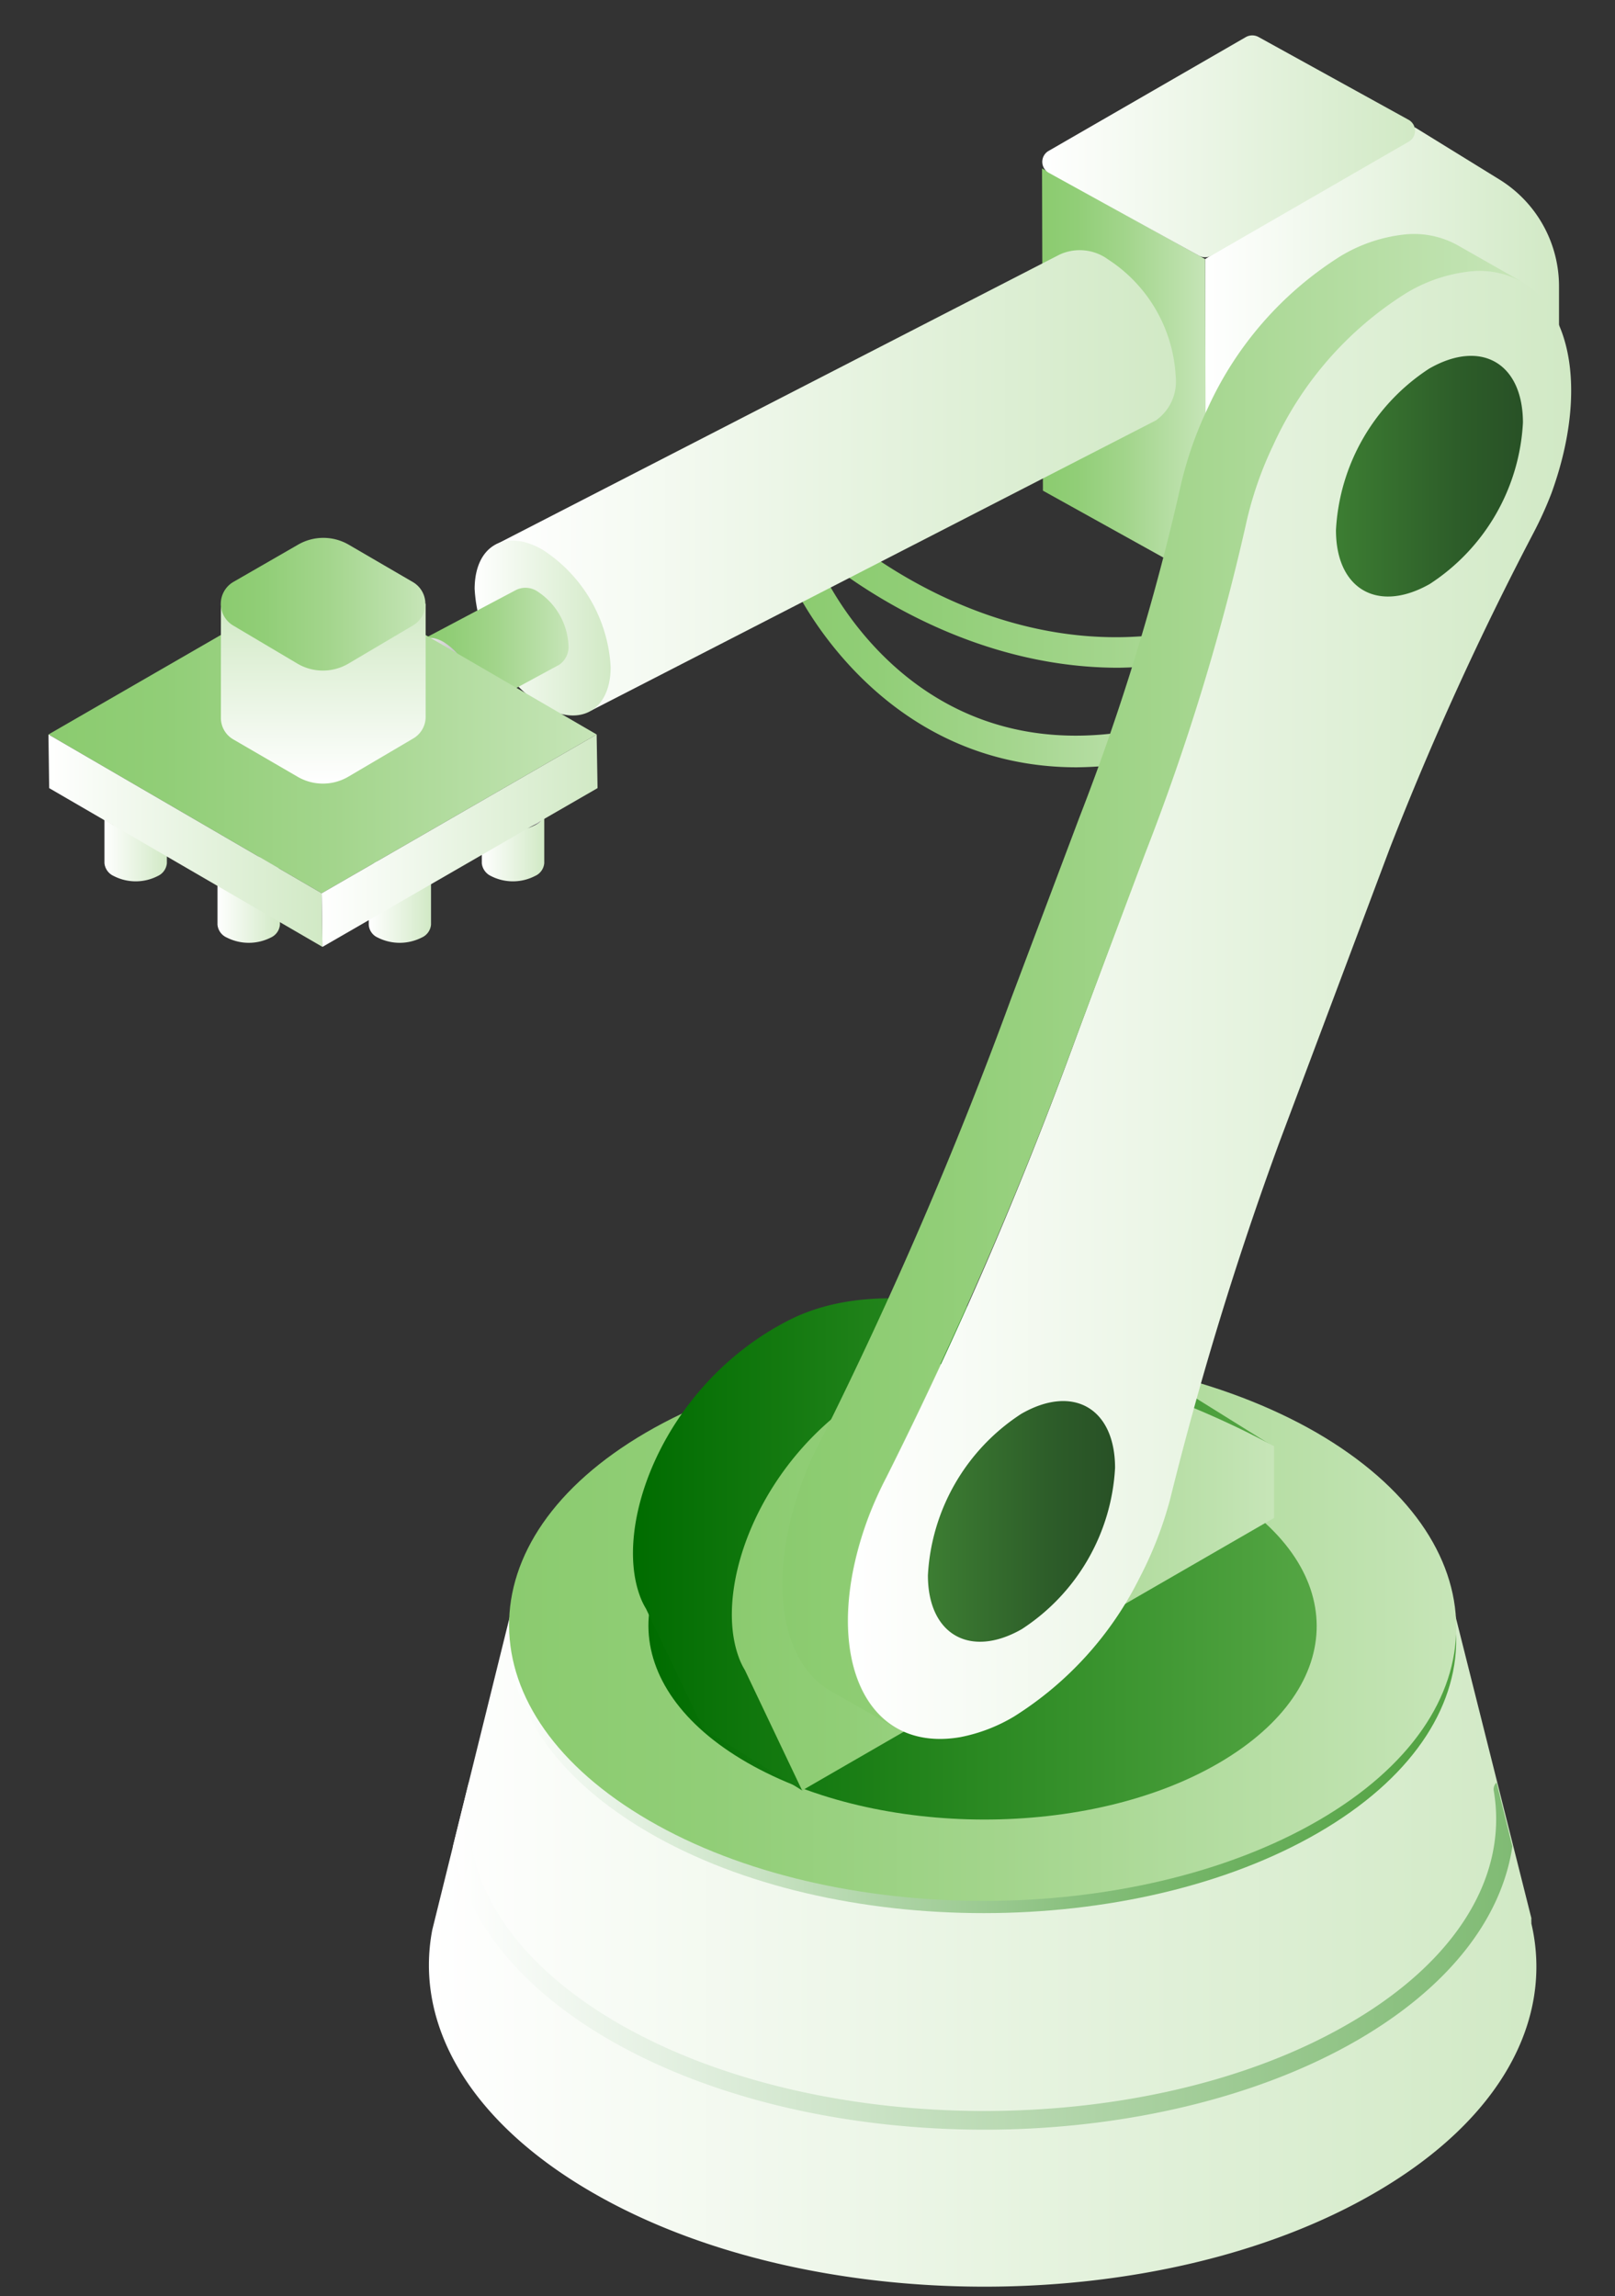
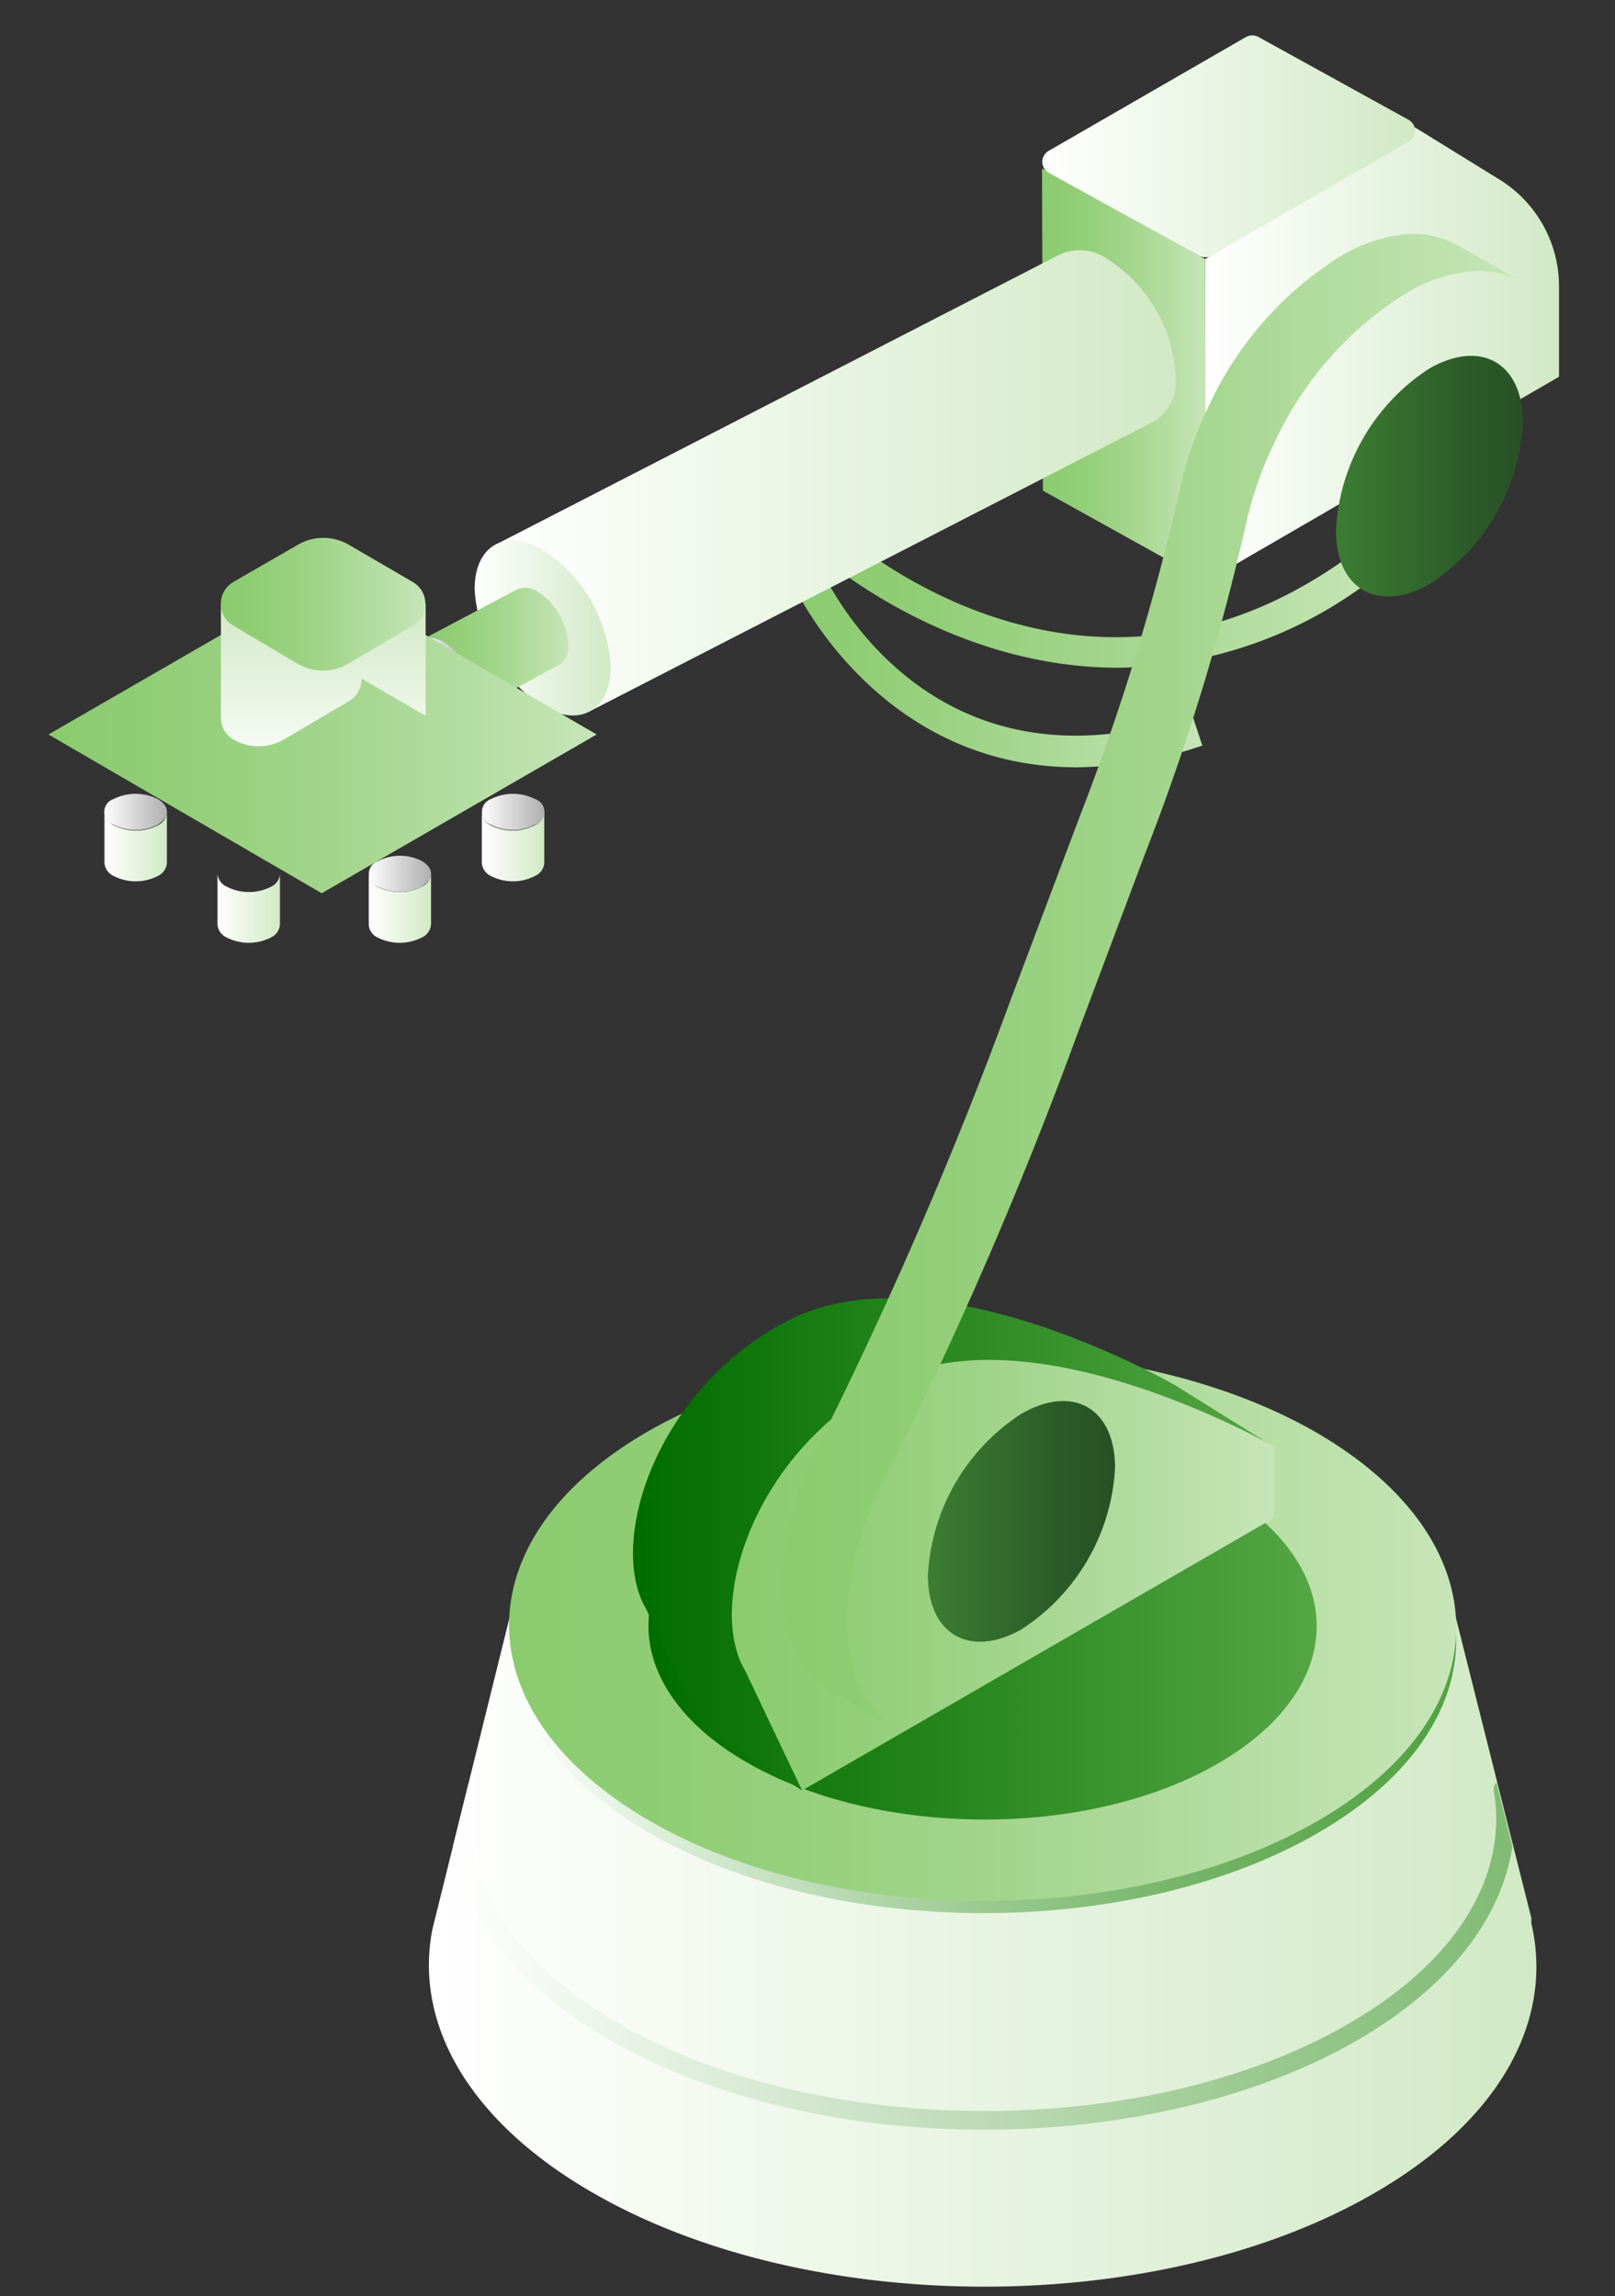
<svg xmlns="http://www.w3.org/2000/svg" xmlns:xlink="http://www.w3.org/1999/xlink" viewBox="0 0 90 127.99">
  <rect x="0" y="0" width="90" height="127.99" fill="#333333" stroke="none" />
  <style>.L{isolation:isolate}</style>
  <defs>
    <linearGradient id="A" x1="67.16" y1="19.76" x2="86.88" y2="19.76" xlink:href="#i">
      <stop offset="0" stop-color="#fff" />
      <stop offset="1" stop-color="#d1e9c5" />
    </linearGradient>
    <linearGradient id="B" x1="44.99" y1="33.15" x2="77.09" y2="33.15" xlink:href="#i">
      <stop offset="0" stop-color="#8bcb6f" />
      <stop offset=".21" stop-color="#91ce77" />
      <stop offset=".52" stop-color="#a3d58c" />
      <stop offset=".91" stop-color="#bfe2af" />
      <stop offset="1" stop-color="#c7e5b8" />
    </linearGradient>
    <linearGradient id="C" x1="43.97" y1="37.11" x2="66.98" y2="37.11" xlink:href="#B" />
    <linearGradient id="D" x1="58.07" y1="20.9" x2="67.21" y2="20.9" xlink:href="#B" />
    <linearGradient id="E" x1="58.09" y1="8.16" x2="78.84" y2="8.16" xlink:href="#A" />
    <linearGradient id="F" x1="23.91" y1="108.01" x2="85.62" y2="108.01" xlink:href="#A" />
    <linearGradient id="G" x1="28.37" y1="91.34" x2="81.15" y2="91.34" xlink:href="#i">
      <stop offset="0" stop-color="#fff" />
      <stop offset=".07" stop-color="#eff7ee" />
      <stop offset=".41" stop-color="#acd3a4" />
      <stop offset=".68" stop-color="#7ab86e" />
      <stop offset=".89" stop-color="#5ca84d" />
      <stop offset="1" stop-color="#50a240" />
    </linearGradient>
    <linearGradient id="H" x1="28.37" y1="90.66" x2="81.15" y2="90.66" xlink:href="#B" />
    <linearGradient id="I" x1="25.25" y1="109.03" x2="84.28" y2="109.03" xlink:href="#i">
      <stop offset="0" stop-color="#fff" />
      <stop offset=".19" stop-color="#e5f1e3" />
      <stop offset=".74" stop-color="#9dca93" />
      <stop offset="1" stop-color="#80bb74" />
    </linearGradient>
    <linearGradient id="J" x1="36.15" y1="90.66" x2="73.38" y2="90.66" xlink:href="#i">
      <stop offset="0" stop-color="#006c00" />
      <stop offset="1" stop-color="#55a644" />
    </linearGradient>
    <linearGradient id="K" x1="35.26" y1="86.09" x2="70.99" y2="86.09" xlink:href="#J" />
    <linearGradient id="L" x1="40.77" y1="87.8" x2="71" y2="87.8" xlink:href="#B" />
    <linearGradient id="M" x1="47.22" y1="56.02" x2="87.53" y2="56.02" xlink:href="#A" />
    <linearGradient id="N" x1="43.61" y1="54.68" x2="84.84" y2="54.68" xlink:href="#B" />
    <linearGradient id="O" x1="74.45" y1="26.54" x2="84.87" y2="26.54" xlink:href="#i">
      <stop offset="0" stop-color="#3c7e32" />
      <stop offset=".01" stop-color="#3c7d32" />
      <stop offset=".65" stop-color="#2d5d29" />
      <stop offset="1" stop-color="#285126" />
    </linearGradient>
    <linearGradient id="P" x1="51.71" y1="84.8" x2="62.14" y2="84.8" xlink:href="#O" />
    <linearGradient id="Q" x1="27.56" y1="26.78" x2="65.52" y2="26.78" xlink:href="#A" />
    <linearGradient id="R" x1="26.45" y1="35.01" x2="34.03" y2="35.01" xlink:href="#A" />
    <linearGradient id="S" x1="23.5" y1="36.3" x2="31.68" y2="36.3" xlink:href="#B" />
    <linearGradient id="T" x1="23" y1="37.78" x2="26.45" y2="37.78" xlink:href="#i">
      <stop offset="0" stop-color="#fff" />
      <stop offset=".35" stop-color="#e1e1e1" />
      <stop offset="1" stop-color="#afafaf" />
    </linearGradient>
    <linearGradient id="U" x1="17.86" y1="40.78" x2="19.75" y2="40.78" xlink:href="#T" />
    <linearGradient id="V" x1="26.85" y1="47.17" x2="30.33" y2="47.17" xlink:href="#A" />
    <linearGradient id="W" x1="26.85" y1="45.25" x2="30.32" y2="45.25" xlink:href="#T" />
    <linearGradient id="X" x1="20.55" y1="50.63" x2="24.03" y2="50.63" xlink:href="#A" />
    <linearGradient id="Y" x1="20.55" y1="48.72" x2="24.02" y2="48.72" xlink:href="#T" />
    <linearGradient id="Z" x1="5.82" y1="47.17" x2="9.3" y2="47.17" xlink:href="#A" />
    <linearGradient id="a" x1="5.83" y1="45.25" x2="9.3" y2="45.25" xlink:href="#T" />
    <linearGradient id="b" x1="12.12" y1="50.63" x2="15.6" y2="50.63" xlink:href="#A" />
    <linearGradient id="c" x1="12.13" y1="48.72" x2="15.6" y2="48.72" xlink:href="#T" />
    <linearGradient id="d" x1="2.7" y1="40.94" x2="33.25" y2="40.94" xlink:href="#B" />
    <linearGradient id="e" x1="2.7" y1="46.86" x2="17.97" y2="46.86" xlink:href="#A" />
    <linearGradient id="f" x1="17.93" y1="46.86" x2="33.3" y2="46.86" xlink:href="#A" />
    <linearGradient id="g" x1="18.02" y1="43.64" x2="18.02" y2="33.65" xlink:href="#A" />
    <linearGradient id="h" x1="12.31" y1="33.65" x2="23.72" y2="33.65" xlink:href="#B" />
    <linearGradient id="i" gradientUnits="userSpaceOnUse" />
  </defs>
  <path d="M67.16 14.44v18L86.88 21v-5a7 7 0 0 0-3.33-6l-4.7-2.9" fill="url(#A)" />
  <path d="M62.32 37.22c-10 0-17.23-6.75-17.33-6.85l1.21-1.29c.59.55 14.39 13.31 29.8 1.32l1.09 1.39a23.67 23.67 0 0 1-14.77 5.43z" fill="url(#B)" />
  <path d="M60 42.77c-11.4 0-16-10.51-16-10.64l1.63-.68c.23.54 5.87 13.36 20.82 8.43l.55 1.68a22.36 22.36 0 0 1-7 1.21z" fill="url(#C)" />
  <path d="M58.07 9.39l.05 17.96 9.09 5.05-.05-17.96-9.09-5.05z" fill="url(#D)" />
  <path d="M58.46 9.64l8.35 4.61a.71.71 0 0 0 .69 0l11-6.35a.7.7 0 0 0 0-1.22l-8.37-4.62a.73.73 0 0 0-.69 0l-11 6.35a.7.7 0 0 0 .02 1.23z" fill="url(#E)" />
  <path d="M85.34 107.22h0v-.09a1.6 1.6 0 0 1 0-.21l-4.61-18.35H28.79l-4.7 19c-1 5.22 2 10.64 8.92 14.64 12.09 7 31.63 7 43.64 0 7.04-4.09 9.93-9.67 8.69-14.99z" fill="url(#F)" />
  <path d="M73.36 80.53c10.34 6 10.4 15.65.12 21.62s-27 6-37.32 0S25.76 86.5 36 80.53s27-5.97 37.36 0z" fill="url(#G)" />
  <path d="M73.36 79.85c10.34 6 10.4 15.65.12 21.62s-27 6-37.32 0-10.4-15.65-.16-21.62 27-5.97 37.36 0z" fill="url(#H)" />
  <path d="M84.28 102.92l-.88-3.56a.51.51 0 0 0-.16.44c.83 4.81-2.12 9.56-8.08 13-11.17 6.49-29.42 6.49-40.67 0-6-3.46-9-8.21-8.23-13a.49.49 0 0 0-.14-.43l-.87 3.51c.63 4.08 3.67 7.91 8.73 10.83 5.77 3.33 13.32 5 20.88 5S70 117 75.68 113.7c5-2.91 7.99-6.7 8.6-10.78z" fill="url(#I)" />
  <path d="M67.88 83c7.3 4.21 7.33 11 .08 15.25s-19 4.21-26.32 0-7.33-11-.09-15.25 19.04-4.17 26.33 0z" fill="url(#J)" />
  <path d="M65.48,77.21c-.67-.38-13.56-7.66-21.5-3.63-.26.13-.51.27-.76.41-6.32,3.66-9,11-7.57,14.94a3.92,3.92,0,0,0,.35.74l3.19,6.69L44.7,99.8,71,80.65Z" fill="url(#K)" />
  <g class="L">
    <path d="M49.49 77l-.76.41c-6.32 3.66-9 11-7.57 14.94a3.92 3.92 0 0 0 .35.74l3.19 6.71L71 84.61v-4C70.32 80.27 57.43 73 49.49 77z" fill="url(#L)" />
-     <path d="M81.81 15.14a8.63 8.63 0 0 0-3.52 1.22 19.52 19.52 0 0 0-7.36 8.42 20.42 20.42 0 0 0-1.54 4.46 128.24 128.24 0 0 1-5.62 18.35L60 57.74a231.76 231.76 0 0 1-10.6 24.6 21.1 21.1 0 0 0-1 2.22c-2.71 7.23-.46 13.22 5.11 12.27a9.26 9.26 0 0 0 3-1.15 19.24 19.24 0 0 0 7-7.74 21.3 21.3 0 0 0 1.7-4.38 191.19 191.19 0 0 1 6.08-19.87l6.17-16.43a175 175 0 0 1 8-17.56 20.88 20.88 0 0 0 1-2.21c2.54-7 .54-12.84-4.65-12.35z" fill="url(#M)" />
    <path d="M78.19 13.08a8.68 8.68 0 0 0-3.52 1.22 19.56 19.56 0 0 0-7.35 8.42 20.9 20.9 0 0 0-1.55 4.47 129 129 0 0 1-5.61 18.35l-3.82 10.14a239 239 0 0 1-10.6 24.6 19.16 19.16 0 0 0-1 2.22c-2 5.4-1.29 10.11 1.54 11.75l3.62 2.06c-2.83-1.64-3.58-6.35-1.55-11.75a21.1 21.1 0 0 1 1-2.22A231.76 231.76 0 0 0 60 57.74l3.81-10.15a128.24 128.24 0 0 0 5.62-18.35 20.42 20.42 0 0 1 1.54-4.46 19.52 19.52 0 0 1 7.36-8.42 8.63 8.63 0 0 1 3.52-1.22 4.88 4.88 0 0 1 3 .59l-3.62-2.06a5 5 0 0 0-3.04-.59z" fill="url(#N)" />
  </g>
  <path d="M79.64 20.55a11.46 11.46 0 0 0-5.19 9c0 3.31 2.35 4.64 5.23 3a11.44 11.44 0 0 0 5.19-9c-.01-3.33-2.35-4.66-5.23-3z" fill="url(#O)" />
  <path d="M56.91 78.81a11.45 11.45 0 0 0-5.2 9c0 3.31 2.36 4.64 5.23 3a11.45 11.45 0 0 0 5.2-9c-.01-3.33-2.35-4.66-5.23-3z" fill="url(#P)" />
  <g class="L">
    <path d="M61.75 14.46a2.68 2.68 0 0 0-2.7-.27l-31.49 16.2c.69-.4 6.05 8.84 5.36 9.23l31.5-16.19a2.65 2.65 0 0 0 1.1-2.43 8.29 8.29 0 0 0-3.77-6.54z" fill="url(#Q)" />
    <path d="M30.25 30.65c-2.09-1.21-3.79-.24-3.8 2.17a8.36 8.36 0 0 0 3.78 6.54c2.09 1.21 3.79.24 3.8-2.17a8.31 8.31 0 0 0-3.78-6.54z" fill="url(#R)" />
    <path d="M30,33a1.2,1.2,0,0,0-1.23-.12L23.5,35.67c.32-.18,2.76,4,2.45,4.21l5.22-2.83a1.21,1.21,0,0,0,.51-1.11A3.8,3.8,0,0,0,30,33Z" fill="url(#S)" />
    <path d="M24.73 35.79c-.95-.55-1.73-.11-1.73 1a3.77 3.77 0 0 0 1.72 3c1 .56 1.73.11 1.73-1a3.76 3.76 0 0 0-1.72-3z" fill="url(#T)" />
    <path d="M18.81 39.7c-.52-.3-.95-.06-.95.54a2.08 2.08 0 0 0 .94 1.63c.52.3.95.06.95-.54a2.08 2.08 0 0 0-.94-1.63z" fill="url(#U)" />
    <path d="M29.8 46a2.68 2.68 0 0 1-2.45 0 .87.87 0 0 1-.5-.71v2.83a.89.89 0 0 0 .51.71 2.68 2.68 0 0 0 2.45 0 .86.86 0 0 0 .52-.72v-2.87a.86.86 0 0 1-.53.76z" fill="url(#V)" />
    <path d="M29.82 44.54a2.73 2.73 0 0 0-2.46 0 .76.76 0 0 0 0 1.43 2.68 2.68 0 0 0 2.45 0 .75.75 0 0 0 .01-1.43z" fill="url(#W)" />
    <path d="M23.5 49.43a2.71 2.71 0 0 1-2.45 0 .86.86 0 0 1-.5-.71v2.83a.84.84 0 0 0 .5.71 2.71 2.71 0 0 0 2.45 0 .87.87 0 0 0 .52-.72v-2.83a.87.87 0 0 1-.52.72z" fill="url(#X)" />
    <path d="M23.52 48a2.67 2.67 0 0 0-2.46 0 .75.75 0 0 0 0 1.42 2.71 2.71 0 0 0 2.45 0c.67-.42.69-1.02.01-1.42z" fill="url(#Y)" />
    <path d="M6.35 46a2.68 2.68 0 0 0 2.45 0 .85.85 0 0 0 .5-.71v2.83a.87.87 0 0 1-.51.71 2.68 2.68 0 0 1-2.45 0 .88.88 0 0 1-.52-.72v-2.87a.86.86 0 0 0 .53.76z" fill="url(#Z)" />
    <path d="M6.33 44.54a2.73 2.73 0 0 1 2.46 0c.68.4.69 1 0 1.43a2.68 2.68 0 0 1-2.45 0 .75.75 0 0 1-.01-1.43z" fill="url(#a)" />
    <path d="M12.65 49.43a2.71 2.71 0 0 0 2.45 0 .86.86 0 0 0 .5-.71v2.83a.87.87 0 0 1-.51.71 2.71 2.71 0 0 1-2.45 0 .87.87 0 0 1-.52-.72v-2.83a.87.87 0 0 0 .53.72z" fill="url(#b)" />
-     <path d="M12.63,48a2.67,2.67,0,0,1,2.46,0,.75.75,0,0,1,0,1.42,2.71,2.71,0,0,1-2.45,0C12,49,12,48.4,12.63,48Z" fill="url(#c)" />
    <path d="M2.7 40.94l15.23 8.85 15.32-8.85-15.22-8.85L2.7 40.94z" fill="url(#d)" />
-     <path d="M2.7 40.94l.04 2.99 15.23 8.85-.04-2.99L2.7 40.94z" fill="url(#e)" />
-     <path d="M17.93 49.79l.04 2.99 15.33-8.85-.05-2.99-15.32 8.85z" fill="url(#f)" />
  </g>
-   <path d="M23.72 39.9h0v-6.25H12.31V40a1.38 1.38 0 0 0 .7 1.22l3.58 2.08a2.8 2.8 0 0 0 2.81 0l3.6-2.12a1.4 1.4 0 0 0 .72-1.28z" fill="url(#g)" />
+   <path d="M23.72 39.9h0v-6.25H12.31V40a1.38 1.38 0 0 0 .7 1.22a2.8 2.8 0 0 0 2.81 0l3.6-2.12a1.4 1.4 0 0 0 .72-1.28z" fill="url(#g)" />
  <g class="L">
    <path d="M13 34.87L16.59 37a2.8 2.8 0 0 0 2.81 0l3.6-2.13a1.4 1.4 0 0 0 0-2.43l-3.57-2.08a2.81 2.81 0 0 0-2.82 0L13 32.44a1.41 1.41 0 0 0 0 2.43z" fill="url(#h)" />
  </g>
</svg>